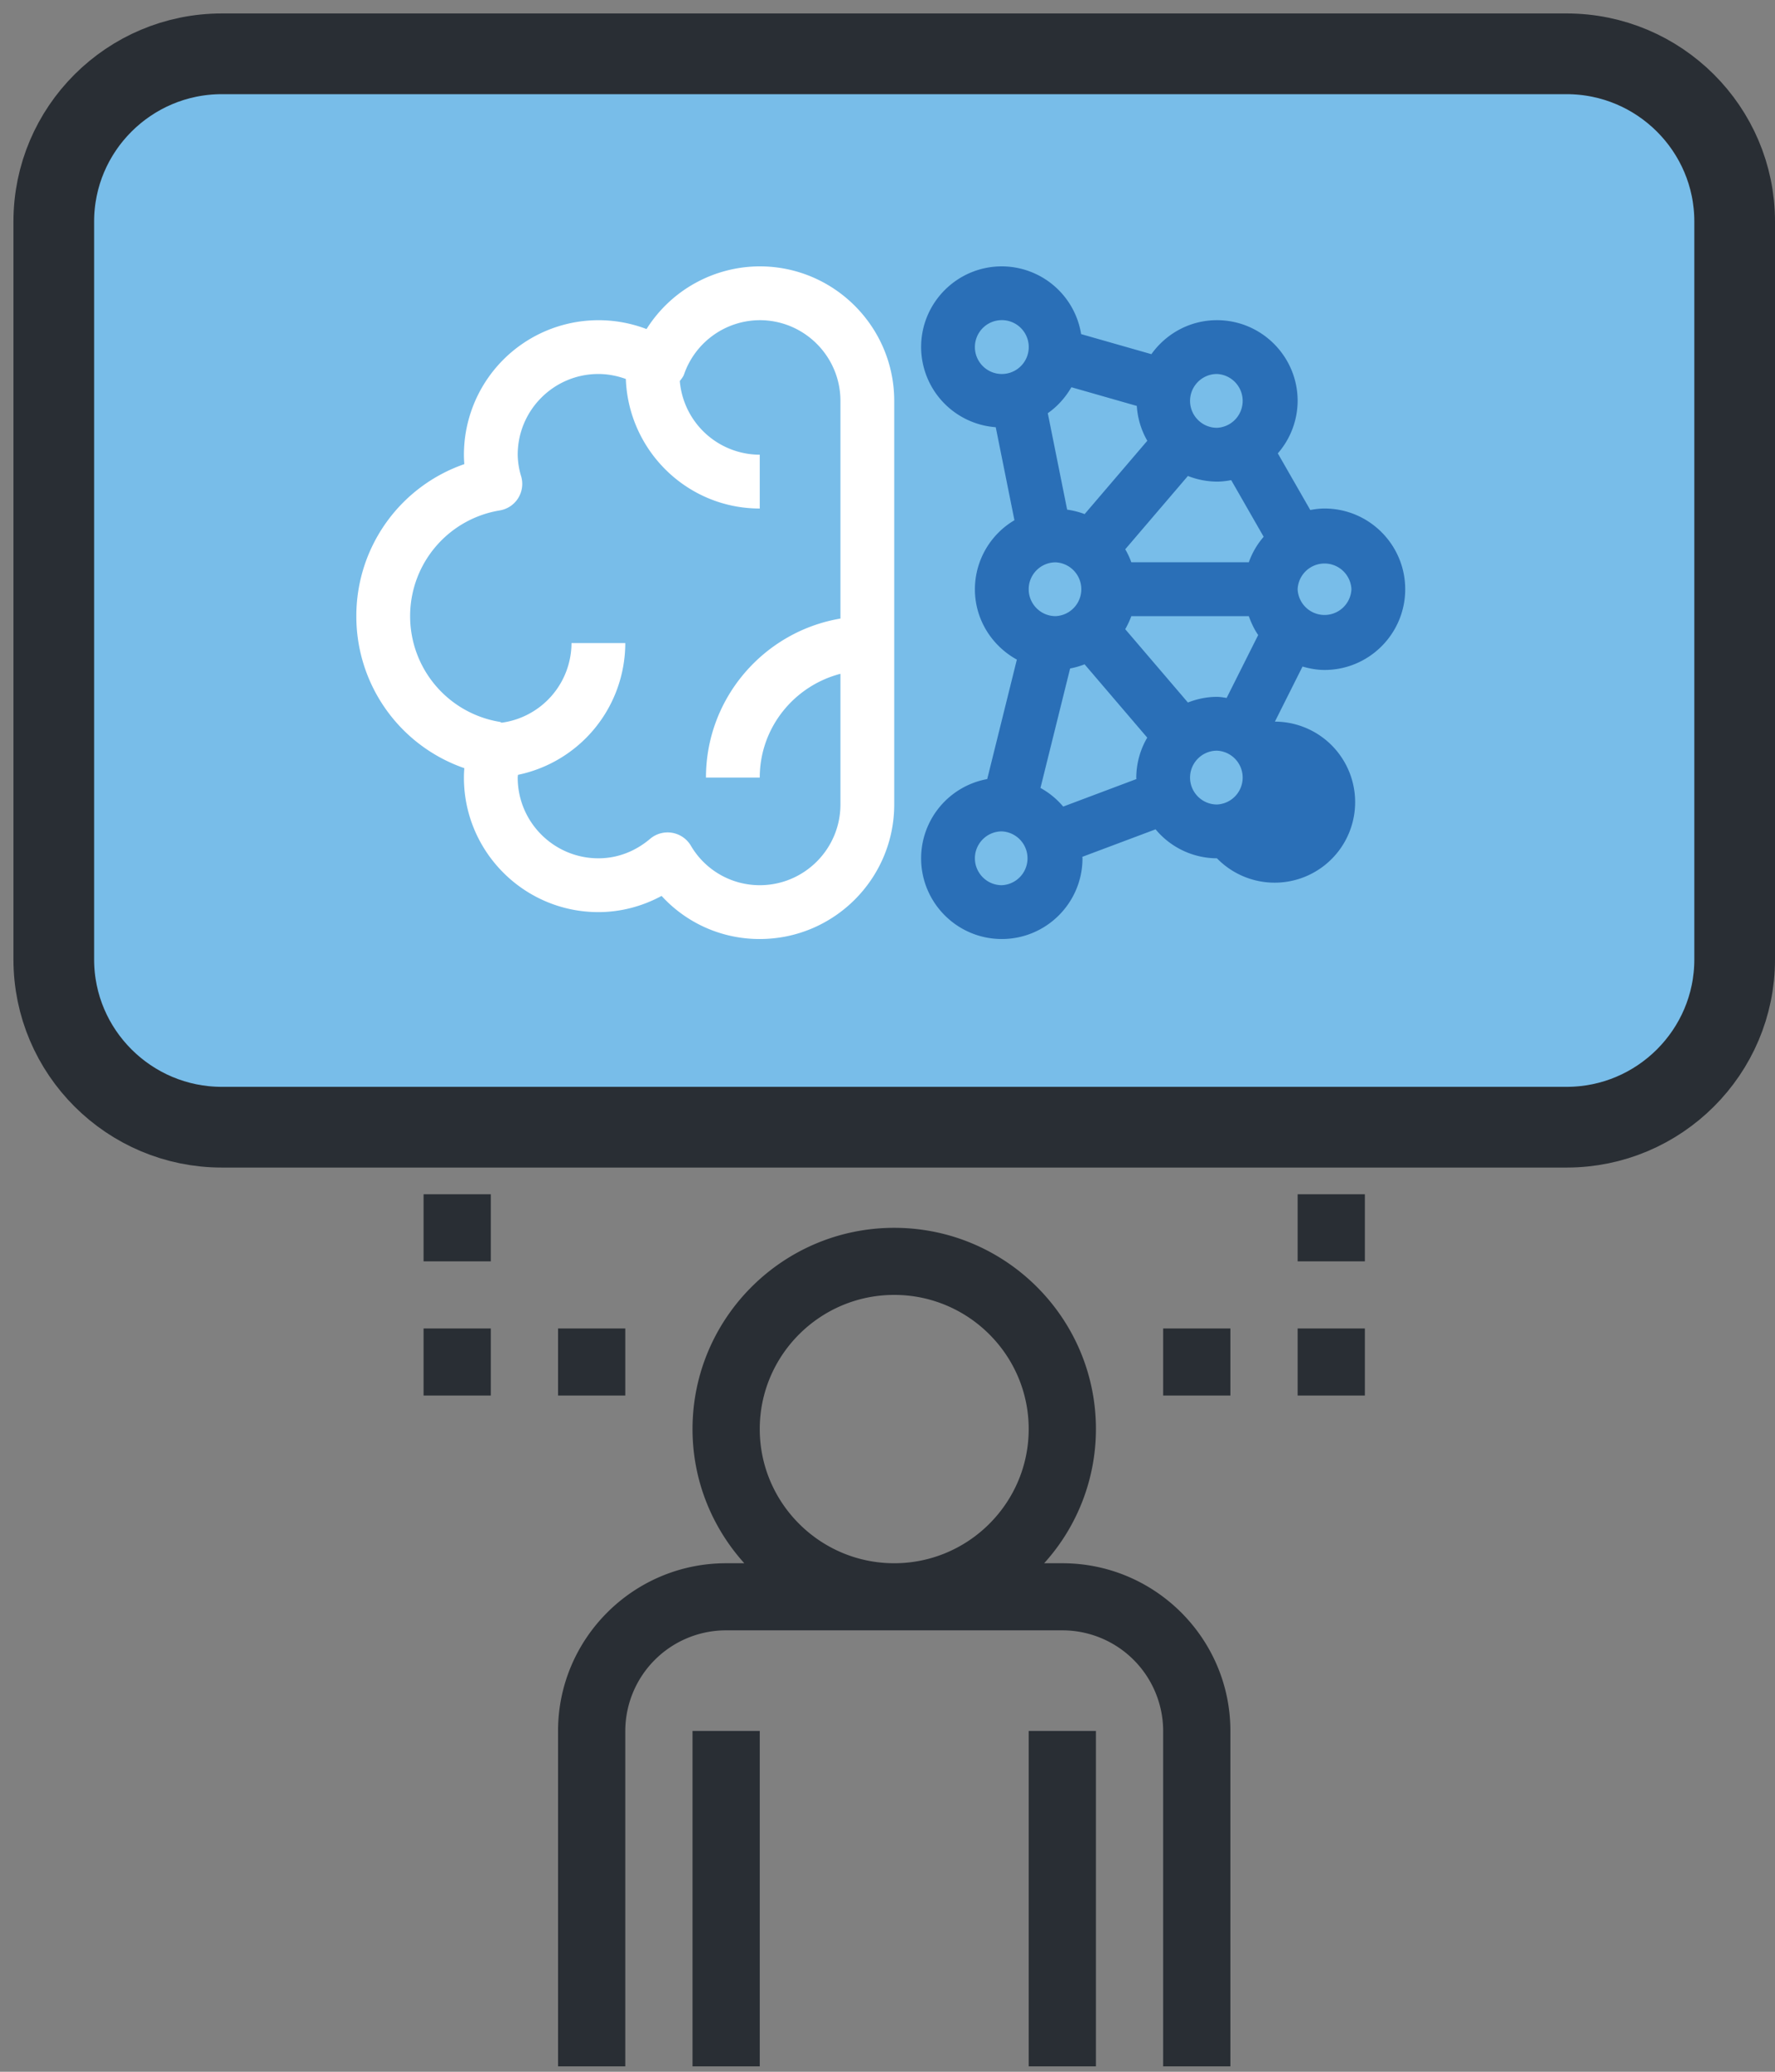
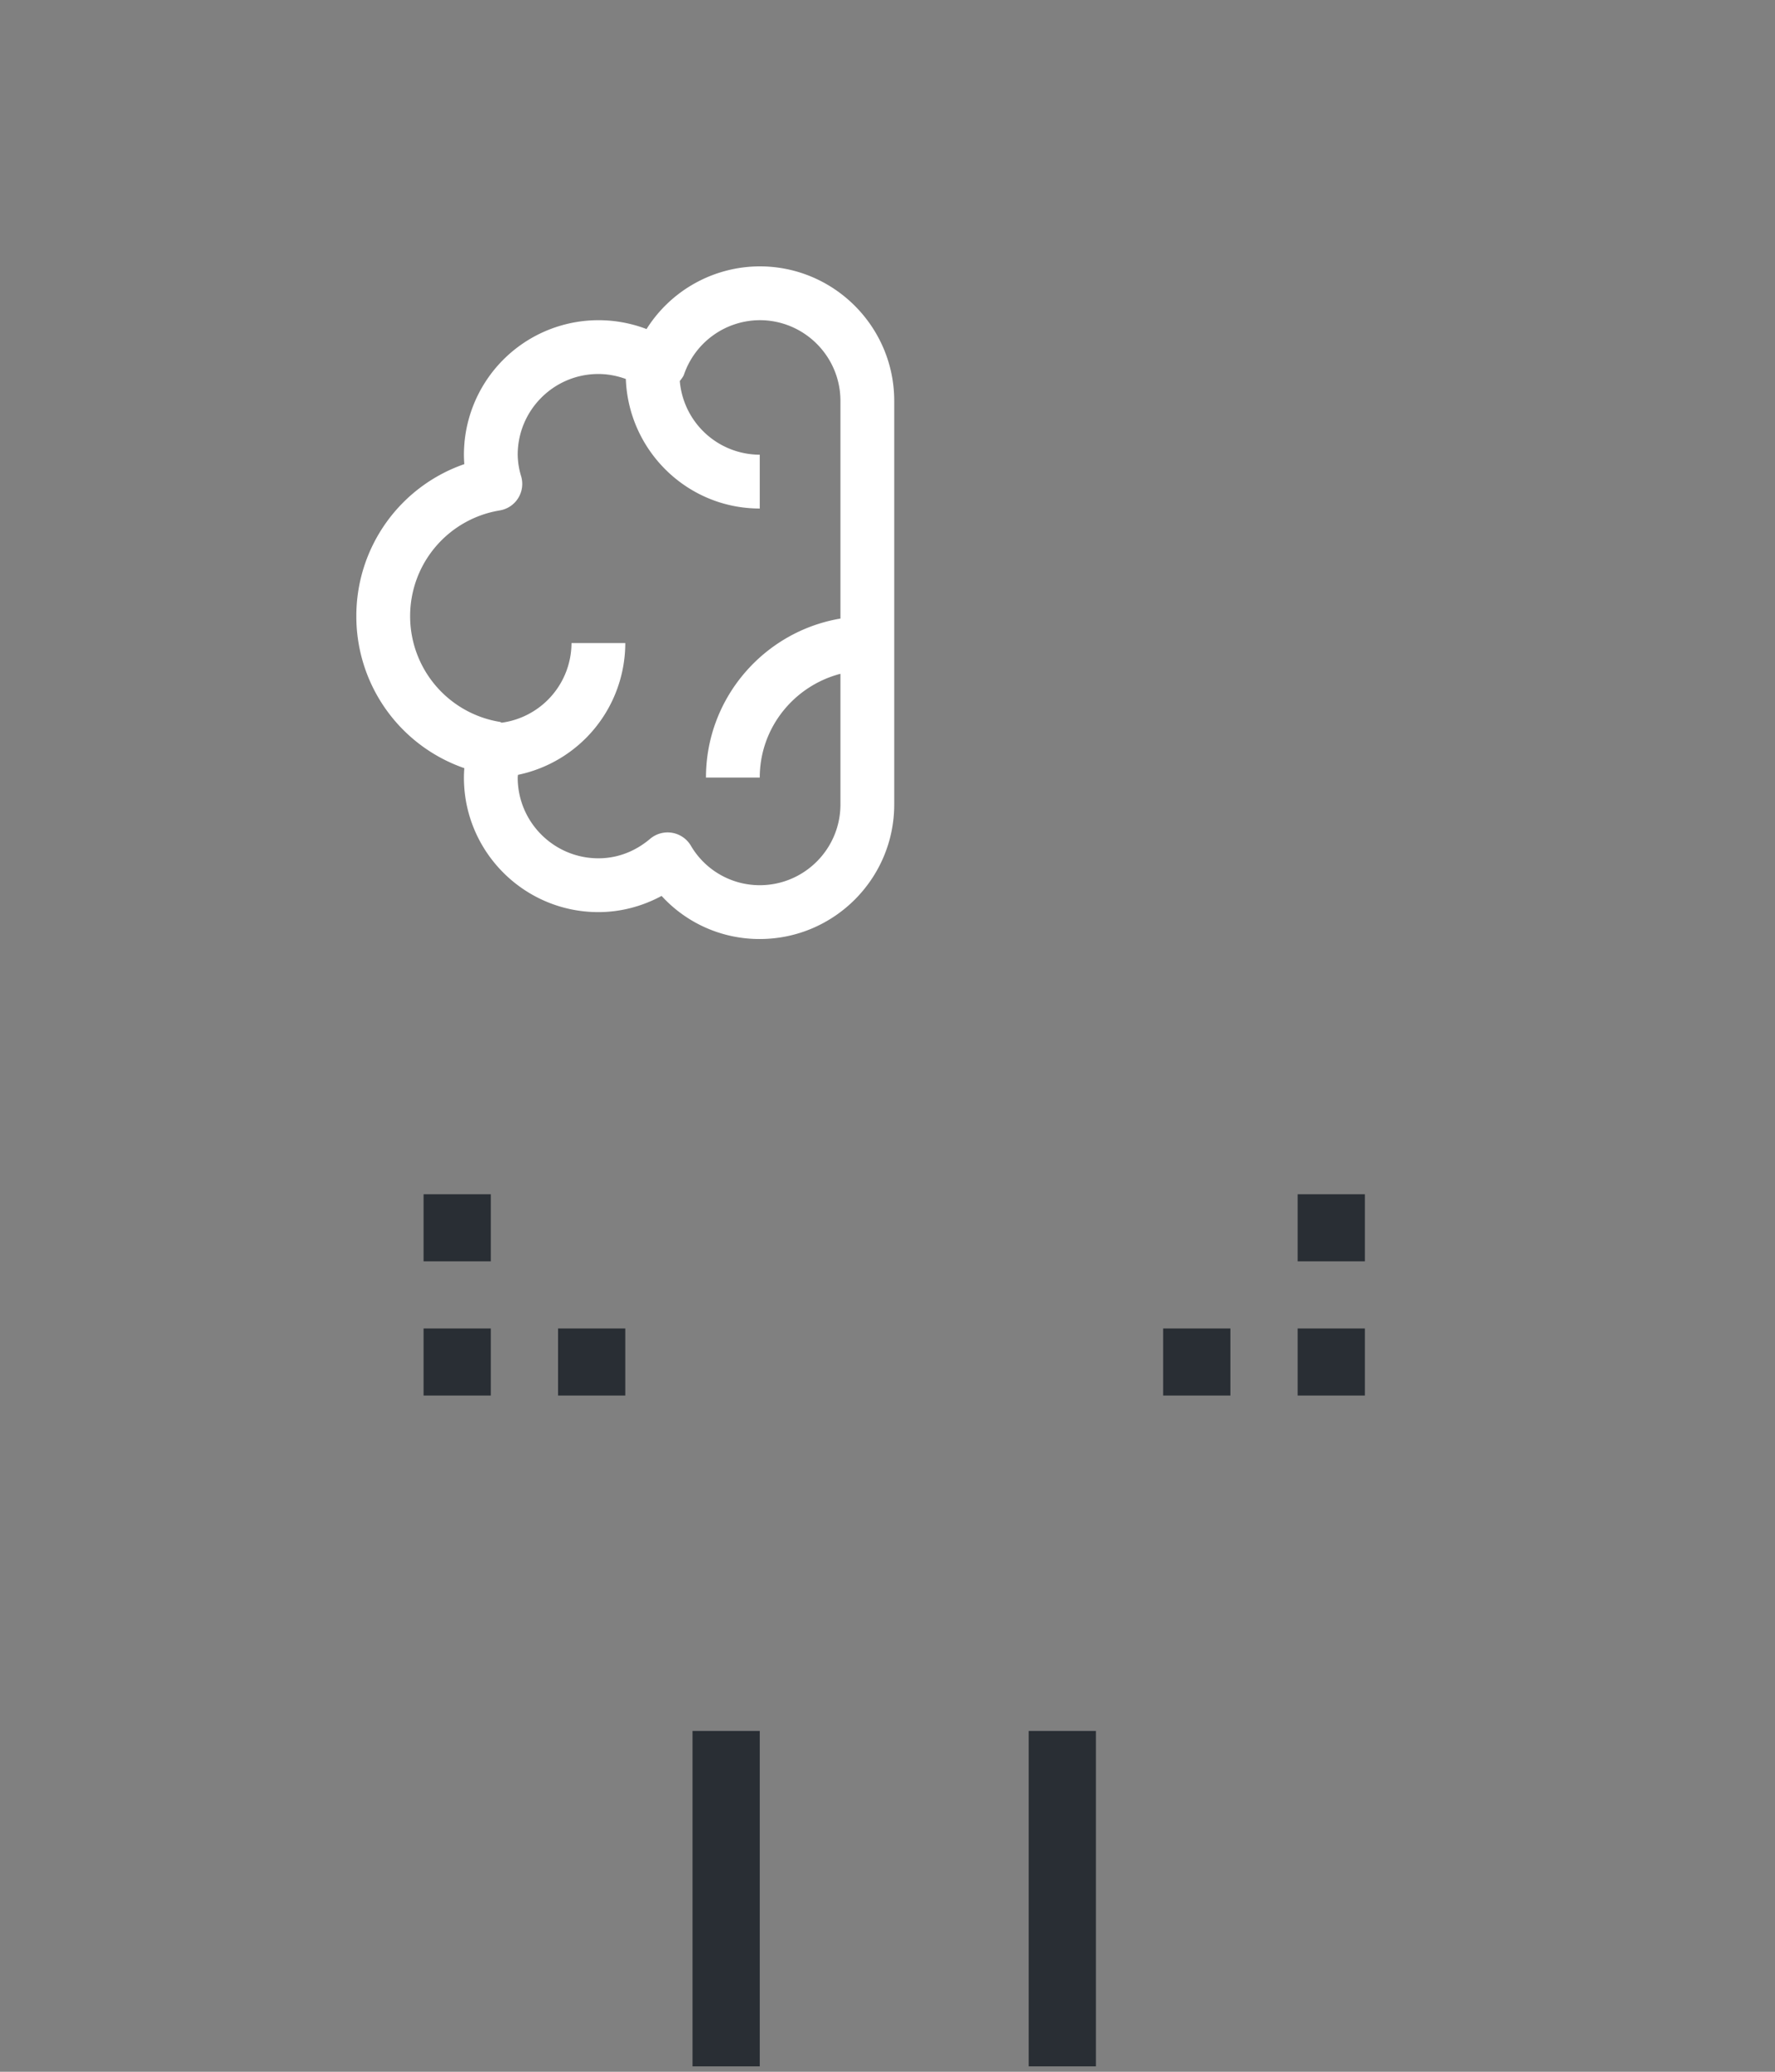
<svg xmlns="http://www.w3.org/2000/svg" width="66" height="77" viewBox="0 0 66 77" fill="none">
  <rect x="0" y="0" width="66" height="77" fill="#808080" stroke="none" />
-   <path fill-rule="evenodd" clip-rule="evenodd" d="M8.25 41.894h50c3.447 0 6.25-2.796 6.25-6.234V8.233C64.5 4.796 61.697 2 58.25 2h-50C4.803 2 2 4.796 2 8.233V35.66c0 3.438 2.803 6.234 6.25 6.234z" fill="#78BDE9" stroke="#292E34" stroke-width="3" />
-   <path fill-rule="evenodd" clip-rule="evenodd" d="M20.75 76.8h2.5V64.334a3.748 3.748 0 0 1 3.75-3.74h12.5a3.748 3.748 0 0 1 3.75 3.74V76.8h2.5V64.334c0-3.438-2.803-6.234-6.25-6.234h-.675a7.425 7.425 0 0 0 1.925-4.986c0-4.127-3.362-7.48-7.5-7.48-4.137 0-7.5 3.353-7.5 7.48 0 1.916.731 3.662 1.925 4.986H27c-3.447 0-6.25 2.796-6.25 6.234V76.8zm7.5-23.687c0-2.749 2.244-4.986 5-4.986s5 2.237 5 4.986c0 2.75-2.244 4.987-5 4.987s-5-2.238-5-4.987z" fill="#292E34" />
  <path fill-rule="evenodd" clip-rule="evenodd" d="M25.75 64.334h2.5V76.8h-2.5V64.335zm12.5 0h2.5V76.8h-2.5V64.335z" fill="#292E34" />
  <path fill-rule="evenodd" clip-rule="evenodd" d="M17.265 28.55a4.14 4.14 0 0 0-.015.35c0 2.758 2.242 5 5 5 .817 0 1.625-.21 2.35-.602a4.925 4.925 0 0 0 3.65 1.602c2.758 0 5-2.242 5-5v-15c0-2.757-2.242-5-5-5a4.99 4.99 0 0 0-4.21 2.33 5.005 5.005 0 0 0-6.79 4.67c0 .115.005.233.015.35a5.967 5.967 0 0 0-4.015 5.65 5.967 5.967 0 0 0 4.015 5.65zm1.32-9.58a.998.998 0 0 0 .795-1.26 2.87 2.87 0 0 1-.13-.81c0-1.655 1.345-3 3-3 .352 0 .695.068 1.02.185.1 2.67 2.288 4.815 4.98 4.815v-2a2.992 2.992 0 0 1-2.973-2.737c.058-.08.125-.153.158-.248A2.993 2.993 0 0 1 28.25 11.9c1.655 0 3 1.345 3 3v8.09c-2.832.478-5 2.943-5 5.91h2c0-1.857 1.28-3.41 3-3.857V29.9c0 1.655-1.345 3-3 3a2.967 2.967 0 0 1-2.565-1.475 1.006 1.006 0 0 0-1.508-.252c-.39.332-1.04.727-1.927.727-1.655 0-3-1.345-3-3 0-.032.008-.07.01-.102a5.008 5.008 0 0 0 3.99-4.898h-2a2.997 2.997 0 0 1-2.593 2.96c-.024-.007-.047-.025-.072-.03a3.979 3.979 0 0 1-3.335-3.93 3.979 3.979 0 0 1 3.335-3.93z" fill="#fff" />
-   <path fill-rule="evenodd" clip-rule="evenodd" d="M34.25 31.9c0 1.655 1.345 3 3 3s3-1.345 3-3c0-.02-.005-.035-.005-.055l2.723-1.022A2.979 2.979 0 0 0 45.25 31.9a2.993 2.993 0 1 0 2.155-5.08l1.027-2.047c.26.075.533.127.818.127 1.655 0 3-1.345 3-3s-1.345-3-3-3c-.18 0-.358.023-.53.055l-1.207-2.105a2.984 2.984 0 0 0 .737-1.95c0-1.655-1.345-3-3-3-1.005 0-1.892.5-2.438 1.263l-2.612-.745A2.994 2.994 0 0 0 37.25 9.9c-1.655 0-3 1.345-3 3a2.994 2.994 0 0 0 2.775 2.978l.695 3.457a2.987 2.987 0 0 0-1.47 2.565c0 1.13.635 2.105 1.56 2.615l-1.102 4.44A2.998 2.998 0 0 0 34.25 31.9zm3 1c-.552 0-1-.45-1-1s.448-1 1-1a1.001 1.001 0 0 1 0 2zm2.283-2.922a2.978 2.978 0 0 0-.845-.693l1.102-4.44a2.99 2.99 0 0 0 .538-.155l2.33 2.725a2.97 2.97 0 0 0-.408 1.485c0 .02.005.035.005.055l-2.722 1.023zm.305-15.586l2.432.695c.03.47.168.908.39 1.295l-2.33 2.725a2.951 2.951 0 0 0-.65-.165l-.72-3.585c.36-.25.655-.582.878-.965zm5.942 3.453l1.207 2.105a2.95 2.95 0 0 0-.552.947h-4.37c-.06-.17-.135-.33-.225-.482l2.33-2.725a3 3 0 0 0 1.08.21c.18 0 .358-.023.53-.055zm-.53 8.055c-.38 0-.742.077-1.08.21l-2.33-2.725c.088-.155.163-.315.225-.483h4.37c.09.25.2.485.348.7L45.61 25.94c-.12-.018-.237-.04-.36-.04zm-6-5a1.001 1.001 0 0 1 0 2c-.552 0-1-.45-1-1s.448-1 1-1zm6 9c-.552 0-1-.45-1-1s.448-1 1-1a1.001 1.001 0 0 1 0 2zm5-8a1.001 1.001 0 0 1-2 0 1.001 1.001 0 0 1 2 0zm-5-8a1.001 1.001 0 0 1 0 2c-.552 0-1-.45-1-1s.448-1 1-1zm-9-1a1.001 1.001 0 1 1 1 1c-.552 0-1-.45-1-1z" fill="#2A6FB7" />
  <path fill-rule="evenodd" clip-rule="evenodd" d="M48.25 44.387h2.5v2.493h-2.5v-2.493zm0 4.987h2.5v2.493h-2.5v-2.493zm-5 0h2.5v2.493h-2.5v-2.493zm-27.5-4.987h2.5v2.493h-2.5v-2.493zm0 4.987h2.5v2.493h-2.5v-2.493zm5 0h2.5v2.493h-2.5v-2.493z" fill="#292E34" />
</svg>